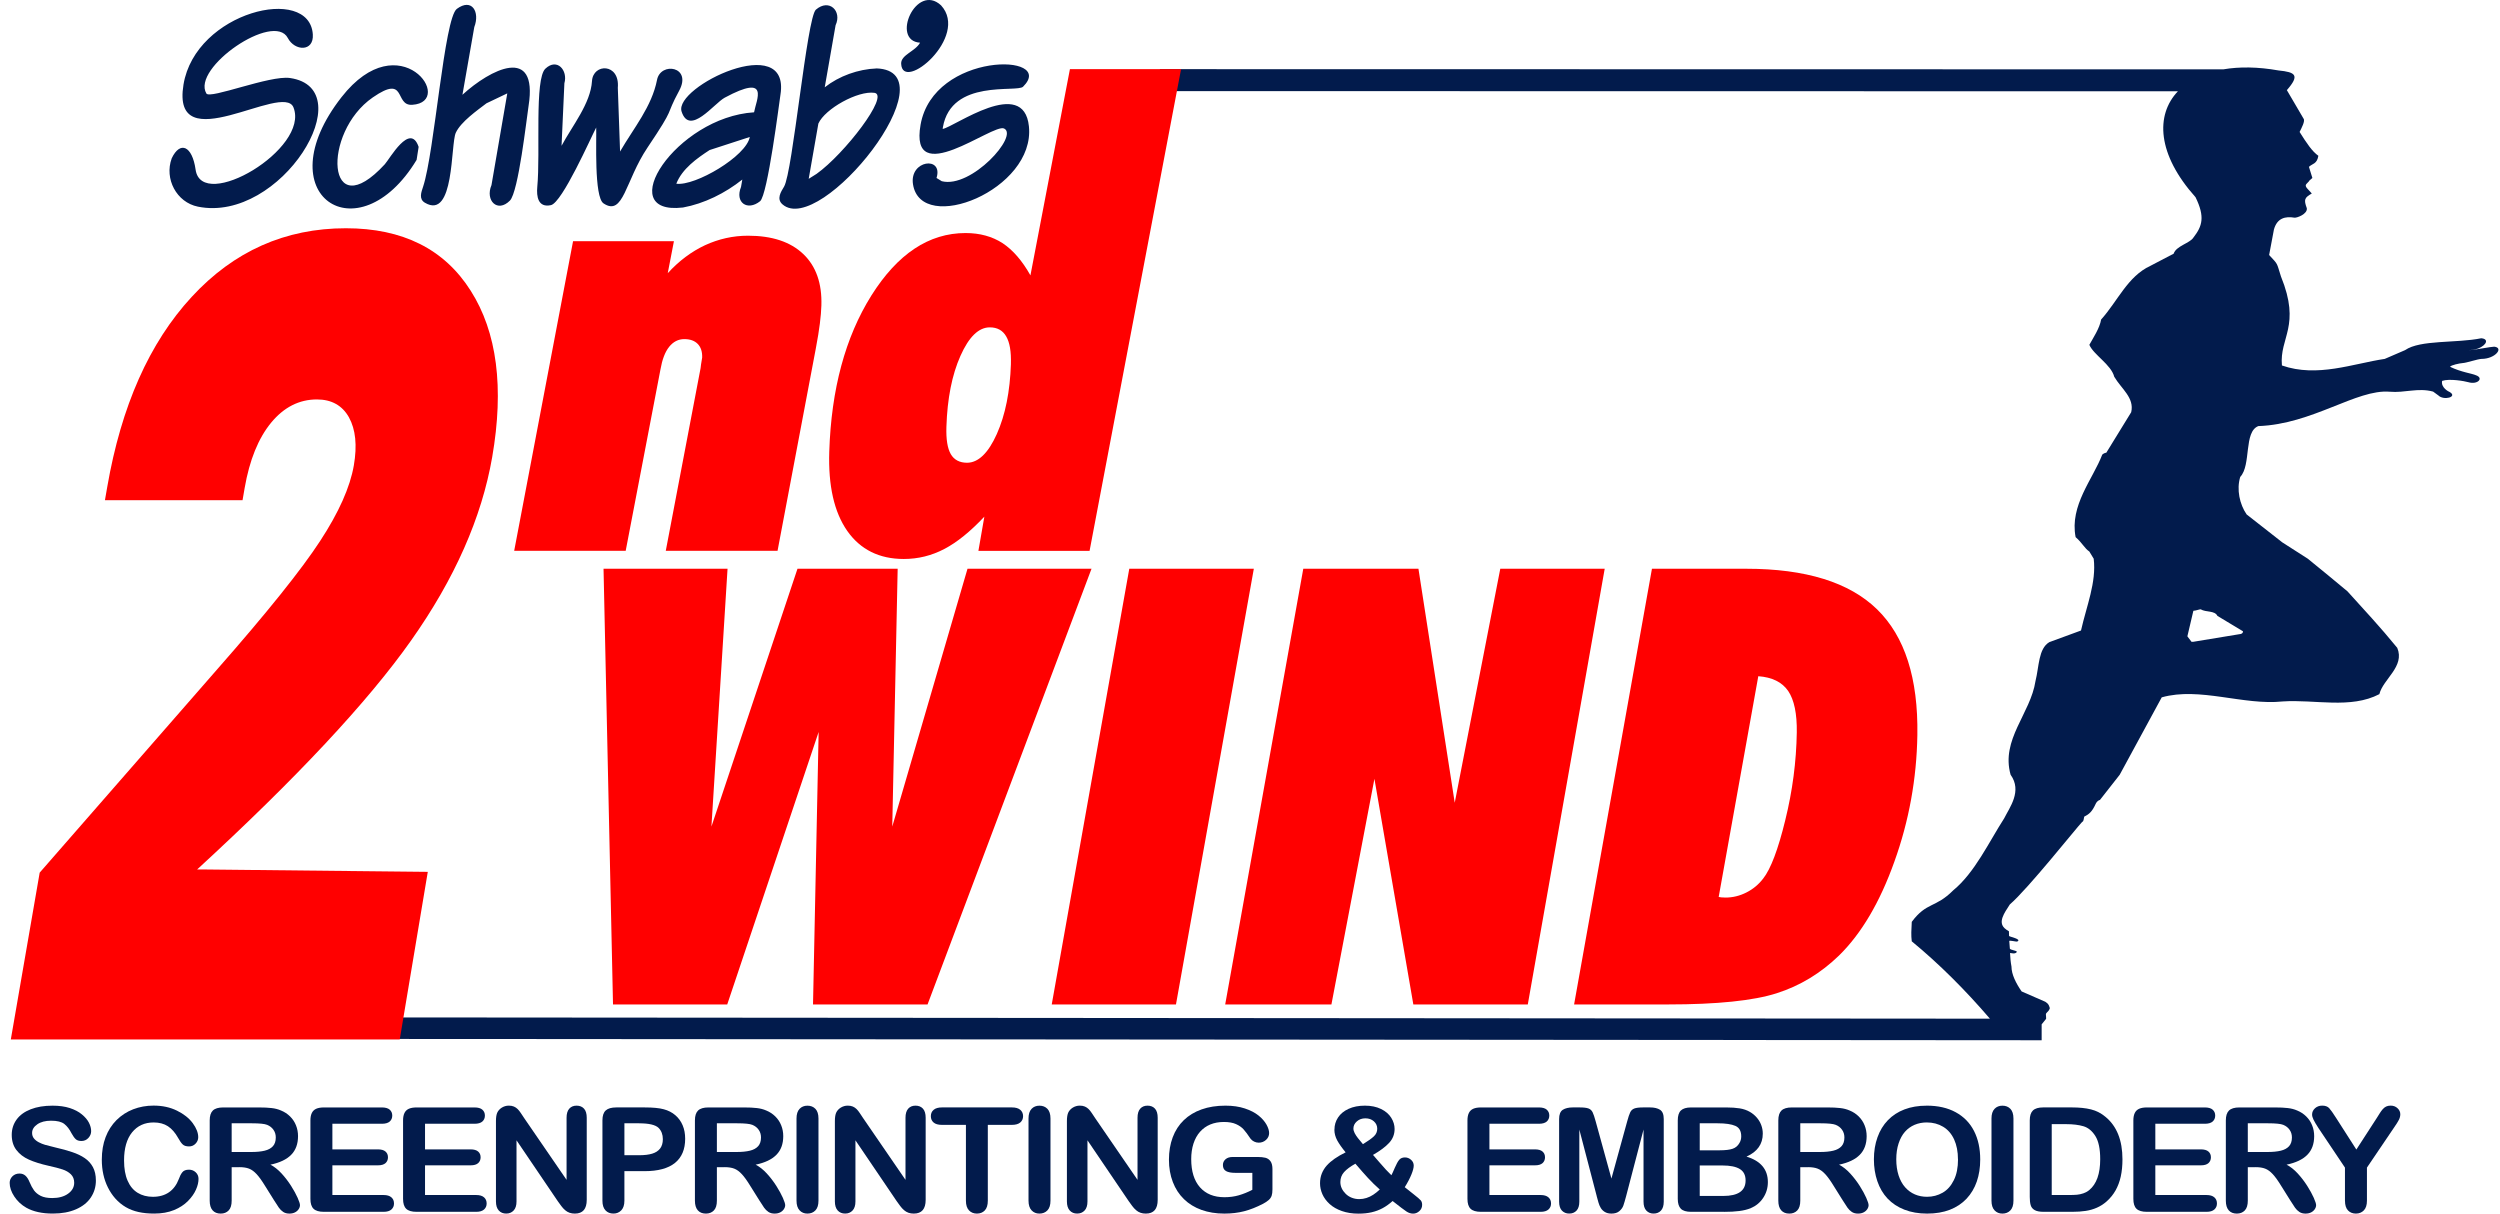
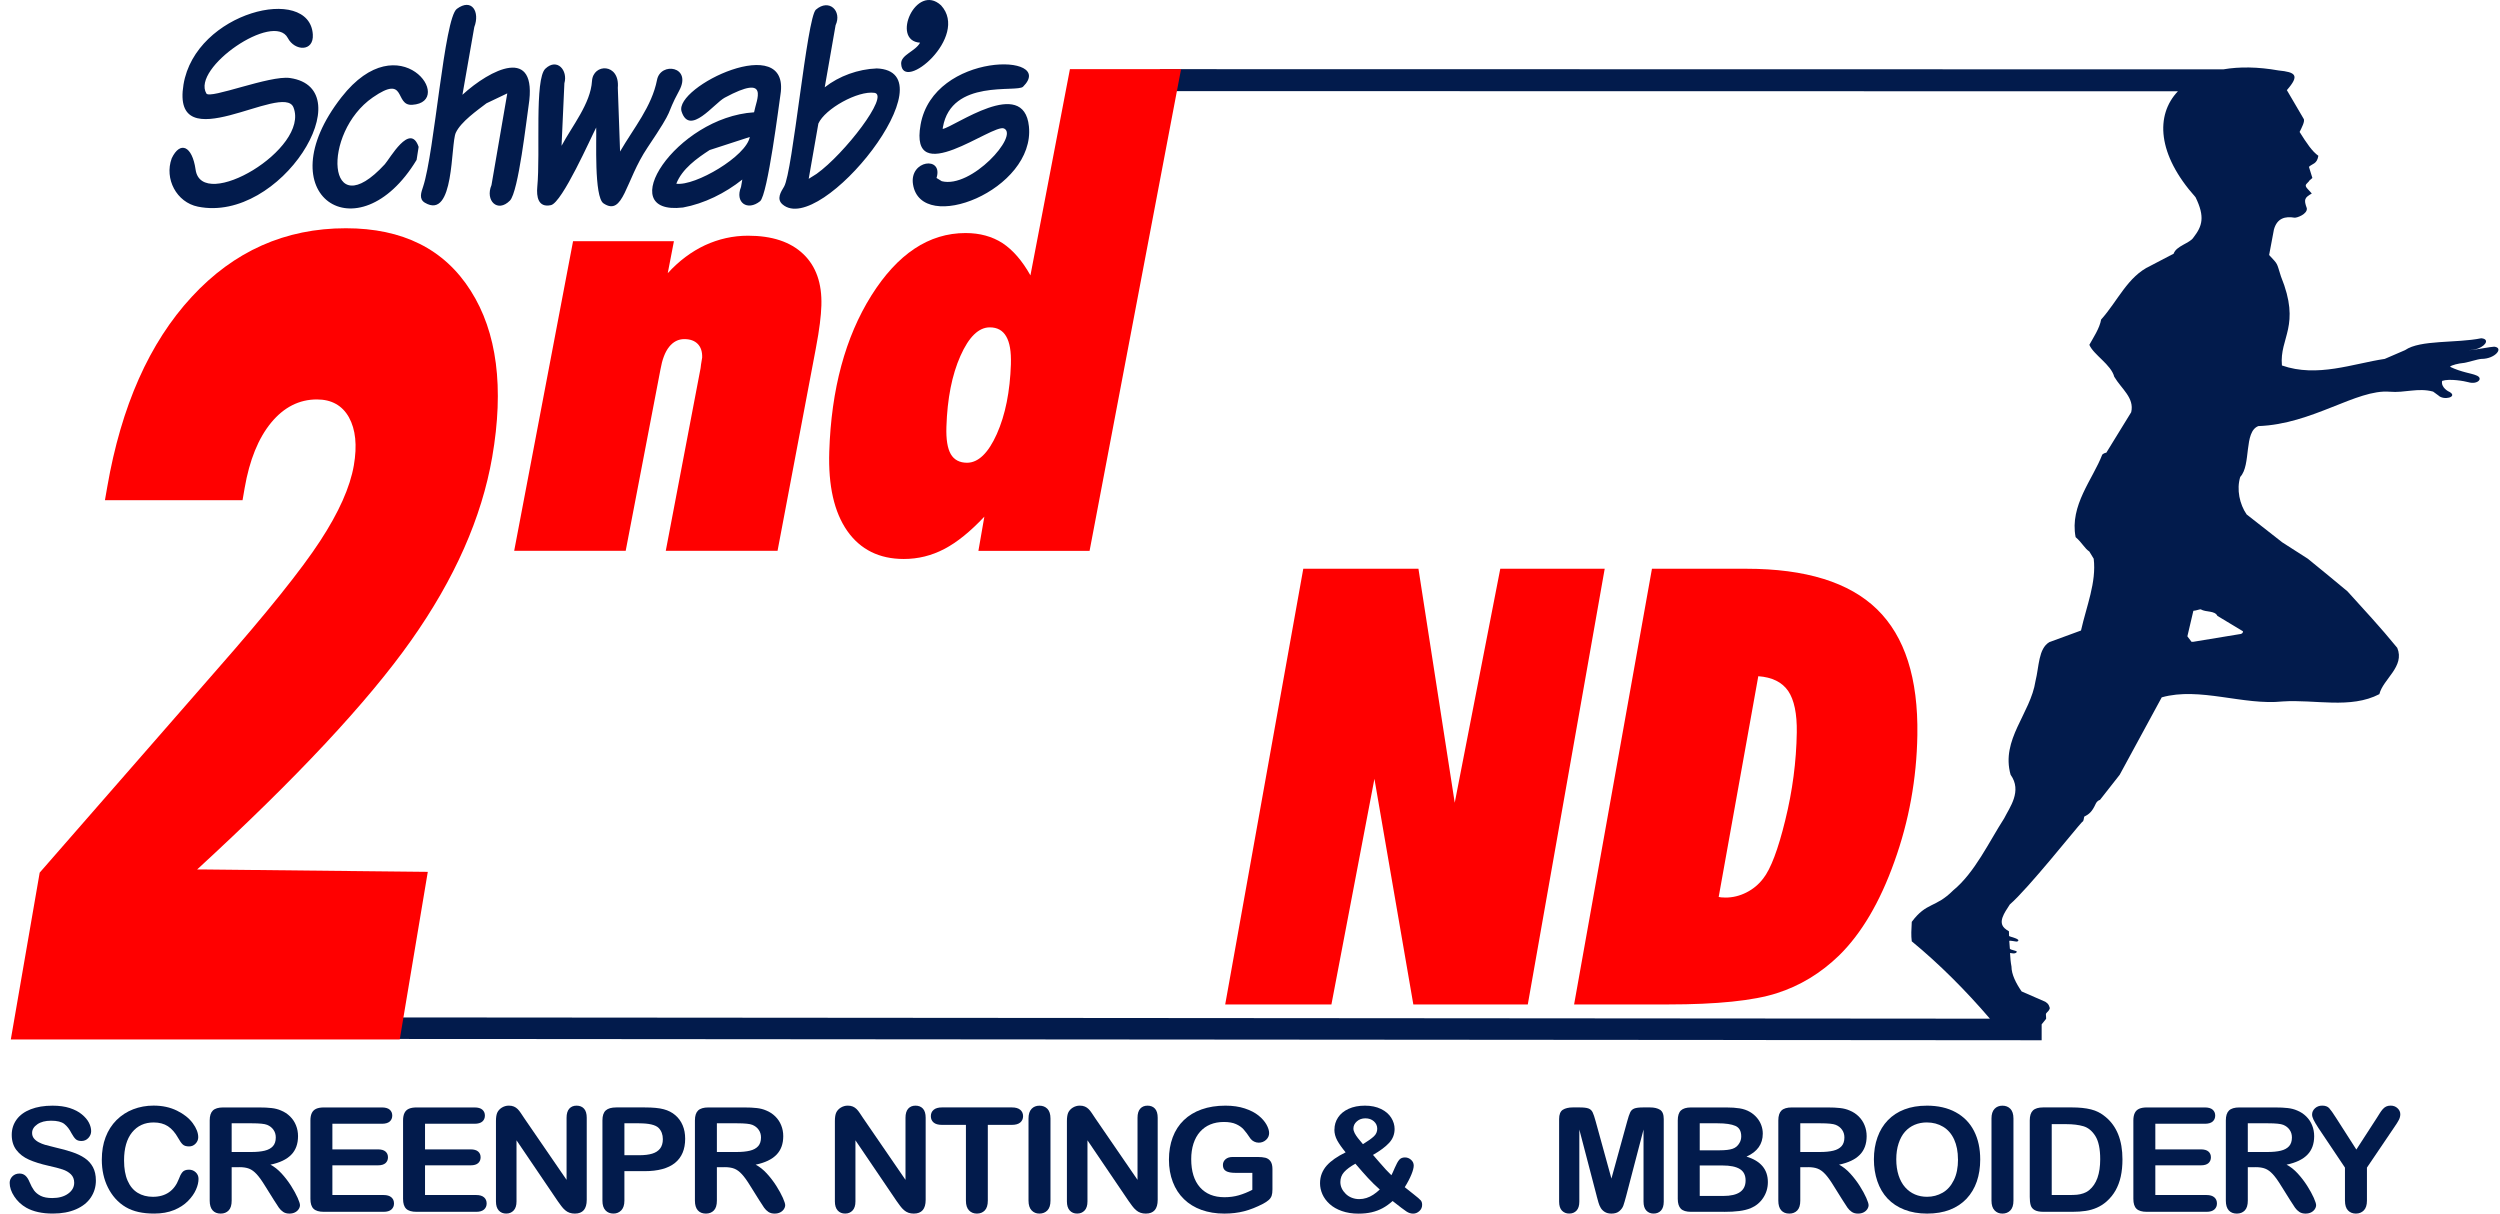
<svg xmlns="http://www.w3.org/2000/svg" xml:space="preserve" width="103px" height="50px" shape-rendering="geometricPrecision" text-rendering="geometricPrecision" image-rendering="optimizeQuality" fill-rule="evenodd" clip-rule="evenodd" viewBox="0 0 103 50.065">
  <g id="Layer_x0020_1">
    <g id="_262819632">
      <g>
        <path id="_262820520" fill="#021B4C" fill-rule="nonzero" d="M84.157 42.914l-68.675 -0.054 0 -0.888 66.542 0.052c-1.002,-1.168 -2.09,-2.259 -3.224,-3.191 -0.032,-0.247 -0.017,-0.479 0,-0.803 0.616,-0.829 0.972,-0.559 1.71,-1.3 0.888,-0.727 1.471,-1.99 2.104,-2.973 0.222,-0.447 0.75,-1.121 0.264,-1.795 -0.411,-1.455 0.822,-2.522 1.027,-3.868 0.15,-0.597 0.117,-1.332 0.569,-1.603l1.308 -0.48c0.228,-1.013 0.641,-1.988 0.524,-2.962l-0.18 -0.296c-0.205,-0.139 -0.289,-0.354 -0.566,-0.594 -0.255,-1.308 0.713,-2.392 1.098,-3.404 0.051,-0.048 0.126,-0.078 0.167,-0.078l1.028 -1.672c0.139,-0.597 -0.403,-0.959 -0.7,-1.463 -0.13,-0.503 -0.846,-0.898 -1.027,-1.316 0.147,-0.27 0.428,-0.687 0.486,-1.044 0.688,-0.766 1.094,-1.779 2.029,-2.213l0.964 -0.504c0.097,-0.317 0.671,-0.432 0.813,-0.663 0.369,-0.475 0.486,-0.853 0.089,-1.666 -1.581,-1.767 -1.662,-3.385 -0.728,-4.37l-41.996 -0.007 0 -0.906 43.87 0.008c0.657,-0.113 1.424,-0.106 2.275,0.045 0.708,0.071 0.888,0.195 0.346,0.812l0.69 1.178c0.074,0.101 -0.089,0.393 -0.164,0.548 0.297,0.472 0.519,0.804 0.774,0.983 -0.058,0.349 -0.247,0.317 -0.389,0.456l0.142 0.458 -0.117 0.101c-0.063,0.122 -0.253,0.163 -0.097,0.331l0.19 0.209c-0.298,0.178 -0.339,0.239 -0.205,0.609 0.033,0.24 -0.412,0.404 -0.511,0.389 -0.369,-0.063 -0.713,0.009 -0.846,0.488l-0.198 1.052c0.387,0.418 0.298,0.292 0.487,0.882 0.838,2.059 -0.067,2.514 0.041,3.675 1.455,0.51 2.935,-0.077 4.242,-0.271l0.839 -0.362c0.624,-0.434 2.121,-0.28 3.138,-0.489 0.323,0.022 0.24,0.278 -0.13,0.425 -0.1,0.041 -0.402,0.069 -0.371,0.069 0.263,-0.013 0.896,-0.147 1.038,-0.147 0.411,0.04 0.047,0.504 -0.52,0.504 -0.139,0 -0.65,0.171 -0.772,0.171 -0.134,0.009 -0.494,0.086 -0.528,0.154 0.462,0.225 0.897,0.272 1.069,0.35 0.331,0.114 0.075,0.403 -0.319,0.285 -0.158,-0.045 -0.774,-0.155 -1.077,-0.053 -0.058,0.272 0.26,0.442 0.319,0.463 0.33,0.202 -0.256,0.358 -0.478,0.134l-0.213 -0.155c-0.624,-0.17 -1.174,0.061 -1.791,0.005 -1.365,-0.114 -3.181,1.34 -5.419,1.418 -0.609,0.232 -0.286,1.609 -0.747,2.097 -0.158,0.519 -0.024,1.129 0.264,1.547l1.472 1.153 1.052 0.674 0.881 0.72 0.755 0.626c0.65,0.718 1.366,1.486 2.054,2.331 0.323,0.772 -0.584,1.285 -0.738,1.91 -1.186,0.62 -2.665,0.211 -3.987,0.301 -1.621,0.171 -3.428,-0.61 -4.991,-0.169l-1.735 3.195 -0.813 1.036c-0.109,0.032 -0.156,0.117 -0.181,0.171 -0.142,0.312 -0.264,0.418 -0.469,0.52 -0.026,0.094 -0.017,0.195 -0.084,0.216 -0.246,0.256 -2.243,2.771 -2.984,3.405 -0.245,0.373 -0.483,0.722 -0.222,0.977 0.075,0.07 0.109,0.083 0.184,0.131 0,0.11 0.006,0.131 0.006,0.193 0,0.03 0.56,0.132 0.329,0.232 -0.034,0.009 -0.321,-0.064 -0.321,-0.024 0.007,0.101 0.016,0.207 0.024,0.308 0,0.07 0.347,0.086 0.28,0.155 -0.084,0.101 -0.272,0.008 -0.272,0.04 0.008,0.171 0.025,0.378 0.059,0.549 0,0.325 0.188,0.695 0.419,1.028l0.977 0.426c0.109,0.078 0.134,0.102 0.175,0.224 0.008,0 0.008,0.056 0.008,0.056 -0.058,0.154 -0.159,0.154 -0.159,0.248 0.009,0.093 0.009,0.138 0.009,0.176l-0.184 0.228 0 0.658zm6.252 -16.437l1.923 -0.317c0.051,0 0.139,-0.032 0.131,-0.118l-1.053 -0.634c-0.114,-0.231 -0.469,-0.14 -0.691,-0.272 -0.064,0 -0.164,0.049 -0.302,0.062l-0.247 1.052 0.171 0.227c0,0 0.068,0 0.068,0z" />
        <path id="_262820208" fill="red" fill-rule="nonzero" d="M21.145 22.723l2.429 -12.773 4.161 0 -0.255 1.32c0.463,-0.507 0.976,-0.89 1.538,-1.154 0.562,-0.259 1.153,-0.392 1.774,-0.392 0.991,0 1.748,0.251 2.277,0.754 0.529,0.502 0.778,1.214 0.749,2.128 -0.007,0.217 -0.027,0.46 -0.062,0.737 -0.034,0.272 -0.088,0.622 -0.17,1.047l-1.576 8.332 -4.611 0 1.436 -7.536c0.001,-0.034 0.007,-0.082 0.018,-0.149 0.031,-0.166 0.046,-0.259 0.047,-0.285 0.008,-0.244 -0.054,-0.43 -0.182,-0.562 -0.128,-0.132 -0.312,-0.2 -0.555,-0.2 -0.246,0 -0.454,0.106 -0.627,0.32 -0.168,0.213 -0.284,0.519 -0.356,0.928l-1.435 7.485 -4.599 0z" />
        <path id="_2628202081" fill="red" fill-rule="nonzero" d="M41.636 15.012c0.016,-0.507 -0.048,-0.885 -0.193,-1.133 -0.144,-0.251 -0.371,-0.374 -0.677,-0.374 -0.459,0 -0.863,0.391 -1.212,1.178 -0.349,0.784 -0.541,1.759 -0.578,2.921 -0.017,0.519 0.043,0.894 0.181,1.132 0.136,0.234 0.363,0.354 0.669,0.354 0.463,0 0.876,-0.396 1.229,-1.184 0.353,-0.792 0.545,-1.753 0.582,-2.895zm-1.34 7.711l0.245 -1.409c-0.577,0.613 -1.127,1.06 -1.651,1.333 -0.527,0.276 -1.081,0.413 -1.672,0.413 -1.012,0 -1.791,-0.387 -2.333,-1.158 -0.541,-0.775 -0.787,-1.865 -0.742,-3.27 0.082,-2.576 0.662,-4.726 1.738,-6.442 1.08,-1.715 2.371,-2.576 3.885,-2.576 0.591,0 1.098,0.141 1.527,0.417 0.425,0.282 0.81,0.724 1.149,1.329l1.629 -8.507 4.585 0 -3.774 19.871 -4.586 0z" />
-         <polygon id="_262820304" fill="red" fill-rule="nonzero" points="24.831,23.463 29.947,23.463 29.282,34.1 32.832,23.463 36.965,23.463 36.742,34.1 39.846,23.463 44.962,23.463 38.198,41.437 33.473,41.437 33.705,30.196 29.934,41.437 25.222,41.437 " />
-         <polygon id="_2628203041" fill="red" fill-rule="nonzero" points="43.321,41.437 46.52,23.463 51.658,23.463 48.446,41.437 " />
        <polygon id="_26282030412" fill="red" fill-rule="nonzero" points="50.477,41.437 53.698,23.463 58.449,23.463 59.946,33.116 61.825,23.463 66.133,23.463 62.96,41.437 58.238,41.437 56.633,32.129 54.859,41.437 " />
        <path id="_262820304123" fill="red" fill-rule="nonzero" d="M64.87 41.437l3.212 -17.974 3.891 0c2.451,0 4.252,0.559 5.395,1.673 1.147,1.118 1.7,2.845 1.663,5.186 -0.029,1.803 -0.345,3.547 -0.948,5.223 -0.599,1.681 -1.363,2.971 -2.285,3.875 -0.751,0.727 -1.607,1.248 -2.57,1.555 -0.96,0.307 -2.458,0.462 -4.488,0.462l-3.87 0zm5.966 -4.434c0.034,0.009 0.068,0.013 0.107,0.017 0.039,0.004 0.095,0.008 0.172,0.008 0.301,0 0.59,-0.071 0.863,-0.21 0.277,-0.139 0.508,-0.332 0.697,-0.58 0.307,-0.391 0.612,-1.193 0.907,-2.404 0.299,-1.21 0.456,-2.416 0.475,-3.614 0.012,-0.777 -0.107,-1.349 -0.355,-1.715 -0.252,-0.366 -0.662,-0.567 -1.233,-0.609l-1.634 9.107z" />
        <path id="_262820400" fill="red" fill-rule="nonzero" d="M0.379 42.882l1.191 -6.882 7.323 -8.388c2.063,-2.348 3.475,-4.111 4.244,-5.29 0.776,-1.186 1.238,-2.224 1.393,-3.121 0.143,-0.827 0.074,-1.483 -0.2,-1.982 -0.275,-0.492 -0.719,-0.741 -1.323,-0.741 -0.731,0 -1.362,0.32 -1.889,0.959 -0.526,0.64 -0.892,1.537 -1.093,2.7l-0.086 0.499 -5.677 0 0.095 -0.546c0.578,-3.339 1.739,-5.953 3.483,-7.841 1.739,-1.888 3.864,-2.833 6.361,-2.833 2.343,0 4.061,0.858 5.149,2.575 1.089,1.709 1.384,4.003 0.888,6.866 -0.432,2.497 -1.55,5.025 -3.348,7.569 -1.797,2.543 -4.739,5.688 -8.823,9.441l0.152 -0 9.362 0.1 -1.157 6.915 -16.046 0z" />
        <path id="_262820352" fill="#021B4C" d="M7.015 6.535c0.349,-0.736 0.848,-0.521 0.987,0.462 0.25,1.772 4.719,-0.855 4.037,-2.568 -0.423,-1.061 -5.062,2.245 -4.536,-0.941 0.496,-3.006 5.2,-4.136 5.335,-2.069 0.047,0.729 -0.749,0.692 -1.031,0.15 -0.574,-1.106 -3.983,1.234 -3.36,2.288 0.145,0.245 2.62,-0.759 3.447,-0.639 3.025,0.435 -0.373,6.001 -3.796,5.307 -0.884,-0.179 -1.39,-1.15 -1.082,-1.99zm10.104 0.062c-2.408,3.98 -6.263,1.459 -3.096,-2.59 2.409,-3.078 4.727,0.205 2.913,0.317 -0.747,0.046 -0.208,-1.283 -1.623,-0.306 -2.119,1.463 -1.91,5.374 0.494,2.759 0.201,-0.219 1.046,-1.752 1.396,-0.717l-0.084 0.537zm2.89 -2.341c-0.385,0.294 -1.062,0.767 -1.272,1.218 -0.221,0.474 -0.046,3.62 -1.276,2.889 -0.261,-0.155 -0.147,-0.439 -0.074,-0.66 0.471,-1.419 0.87,-6.951 1.392,-7.337 0.623,-0.461 0.96,0.128 0.72,0.751l-0.489 2.793c1.145,-1.046 3.122,-2.067 2.73,0.447 -0.083,0.532 -0.418,3.56 -0.771,3.918 -0.51,0.518 -1.03,-0.001 -0.761,-0.638l0.652 -3.785 -0.851 0.406zm5.411 -0.64l0.093 2.635c0.565,-0.975 1.309,-1.851 1.525,-2.956 0.148,-0.757 1.457,-0.558 0.914,0.445 -0.61,1.127 -0.107,0.562 -1.306,2.346 -0.927,1.38 -0.988,2.853 -1.815,2.305 -0.397,-0.263 -0.283,-2.662 -0.303,-3.13 -0.2,0.375 -1.4,3.101 -1.868,3.202 -0.534,0.115 -0.599,-0.362 -0.562,-0.753 0.134,-1.432 -0.12,-4.447 0.334,-4.877 0.486,-0.459 0.936,0.074 0.784,0.602l-0.117 2.58c0.438,-0.82 1.199,-1.744 1.256,-2.671 0.045,-0.737 1.148,-0.747 1.066,0.27zm2.682 4.945c-2.928,0.338 -0.28,-3.726 2.939,-3.928 0.089,-0.509 0.679,-1.619 -1.21,-0.604 -0.438,0.235 -1.448,1.598 -1.78,0.572 -0.33,-1.02 4.498,-3.341 4.079,-0.697 -0.05,0.312 -0.527,4.144 -0.841,4.397 -0.52,0.417 -1.047,0.055 -0.786,-0.588l0.053 -0.306c-0.705,0.561 -1.566,0.992 -2.454,1.155zm1.105 -2.371c-0.529,0.345 -1.134,0.775 -1.374,1.389 0.78,0.107 2.892,-1.137 3.031,-1.928l-1.657 0.539zm4.415 0.981c1.143,-0.813 3.022,-3.249 2.386,-3.341 -0.681,-0.098 -2.039,0.654 -2.314,1.267l-0.399 2.28 0.328 -0.206zm2.47 -4.349c3.146,0.113 -2.303,6.962 -3.875,5.612 -0.264,-0.226 -0.067,-0.521 0.061,-0.734 0.357,-0.596 0.942,-6.981 1.313,-7.301 0.549,-0.474 1.086,0.06 0.813,0.642l-0.448 2.561c0.593,-0.468 1.385,-0.75 2.137,-0.778zm2.663 -2.601c1.186,1.295 -1.599,3.632 -1.646,2.406 -0.014,-0.366 0.59,-0.509 0.78,-0.866 -1.223,-0.076 -0.161,-2.489 0.866,-1.54zm0.032 7.255c1.22,0.307 3.19,-1.89 2.565,-2.176 -0.464,-0.212 -3.923,2.563 -3.442,-0.155 0.535,-3.023 5.633,-2.961 4.228,-1.568 -0.254,0.252 -2.958,-0.338 -3.307,1.671l-0.009 0.072c0.486,-0.086 3.345,-2.193 3.558,-0.106 0.268,2.62 -4.45,4.496 -4.782,2.391 -0.159,-1.004 1.26,-1.182 0.97,-0.263l0.219 0.135z" />
      </g>
      <path id="_262819680" fill="#021B4C" fill-rule="nonzero" d="M3.889 48.698c0,0.261 -0.07,0.495 -0.209,0.703 -0.138,0.207 -0.343,0.37 -0.612,0.487 -0.269,0.117 -0.587,0.176 -0.956,0.176 -0.442,0 -0.805,-0.08 -1.093,-0.241 -0.203,-0.116 -0.369,-0.27 -0.496,-0.463 -0.127,-0.192 -0.191,-0.38 -0.191,-0.562 0,-0.105 0.039,-0.197 0.115,-0.272 0.076,-0.075 0.173,-0.113 0.292,-0.113 0.096,0 0.176,0.03 0.243,0.088 0.066,0.059 0.122,0.146 0.169,0.262 0.057,0.137 0.119,0.252 0.185,0.344 0.066,0.091 0.159,0.167 0.279,0.228 0.12,0.059 0.277,0.089 0.473,0.089 0.269,0 0.487,-0.06 0.654,-0.18 0.168,-0.12 0.252,-0.271 0.252,-0.451 0,-0.142 -0.045,-0.259 -0.135,-0.348 -0.091,-0.089 -0.208,-0.157 -0.351,-0.203 -0.144,-0.047 -0.335,-0.097 -0.576,-0.15 -0.321,-0.072 -0.591,-0.157 -0.808,-0.254 -0.217,-0.097 -0.389,-0.23 -0.516,-0.397 -0.127,-0.167 -0.191,-0.375 -0.191,-0.624 0,-0.237 0.067,-0.447 0.201,-0.632 0.134,-0.184 0.329,-0.325 0.584,-0.424 0.254,-0.099 0.553,-0.148 0.897,-0.148 0.275,0 0.512,0.033 0.713,0.098 0.201,0.066 0.367,0.152 0.499,0.262 0.132,0.108 0.229,0.223 0.29,0.342 0.061,0.119 0.092,0.236 0.092,0.35 0,0.103 -0.038,0.197 -0.114,0.28 -0.076,0.083 -0.172,0.125 -0.286,0.125 -0.104,0 -0.182,-0.025 -0.236,-0.075 -0.054,-0.049 -0.112,-0.131 -0.175,-0.245 -0.082,-0.163 -0.179,-0.29 -0.294,-0.381 -0.114,-0.091 -0.297,-0.136 -0.549,-0.136 -0.234,0 -0.423,0.049 -0.566,0.148 -0.144,0.099 -0.216,0.218 -0.216,0.357 0,0.086 0.024,0.161 0.073,0.223 0.049,0.063 0.117,0.117 0.202,0.162 0.086,0.044 0.172,0.08 0.259,0.105 0.088,0.025 0.231,0.062 0.433,0.111 0.252,0.057 0.48,0.119 0.685,0.189 0.205,0.068 0.378,0.151 0.522,0.25 0.144,0.097 0.255,0.222 0.336,0.371 0.08,0.15 0.121,0.334 0.121,0.551z" />
      <path id="_2628196801" fill="#021B4C" fill-rule="nonzero" d="M8.123 48.632c0,0.136 -0.034,0.285 -0.105,0.444 -0.07,0.16 -0.18,0.317 -0.331,0.47 -0.15,0.153 -0.343,0.279 -0.576,0.374 -0.234,0.096 -0.507,0.144 -0.819,0.144 -0.235,0 -0.45,-0.021 -0.644,-0.064 -0.193,-0.043 -0.369,-0.11 -0.526,-0.202 -0.157,-0.091 -0.303,-0.211 -0.436,-0.36 -0.118,-0.134 -0.219,-0.286 -0.302,-0.453 -0.084,-0.168 -0.146,-0.347 -0.188,-0.537 -0.042,-0.19 -0.063,-0.392 -0.063,-0.605 0,-0.347 0.052,-0.658 0.157,-0.932 0.105,-0.275 0.255,-0.508 0.45,-0.704 0.196,-0.194 0.424,-0.343 0.687,-0.445 0.263,-0.101 0.543,-0.152 0.84,-0.152 0.363,0 0.685,0.069 0.968,0.209 0.283,0.139 0.499,0.311 0.65,0.516 0.15,0.205 0.226,0.398 0.226,0.581 0,0.099 -0.038,0.188 -0.111,0.264 -0.073,0.076 -0.161,0.114 -0.266,0.114 -0.116,0 -0.203,-0.026 -0.26,-0.079 -0.058,-0.052 -0.123,-0.144 -0.194,-0.273 -0.119,-0.214 -0.258,-0.373 -0.417,-0.479 -0.16,-0.105 -0.357,-0.158 -0.591,-0.158 -0.373,0 -0.669,0.136 -0.89,0.408 -0.221,0.273 -0.331,0.66 -0.331,1.161 0,0.335 0.049,0.614 0.147,0.835 0.097,0.223 0.235,0.389 0.415,0.499 0.179,0.109 0.389,0.164 0.629,0.164 0.26,0 0.48,-0.062 0.661,-0.186 0.18,-0.124 0.316,-0.307 0.408,-0.549 0.039,-0.113 0.086,-0.206 0.144,-0.277 0.056,-0.072 0.148,-0.107 0.274,-0.107 0.108,0 0.201,0.036 0.278,0.108 0.077,0.072 0.116,0.162 0.116,0.271z" />
      <path id="_26281968012" fill="#021B4C" fill-rule="nonzero" d="M9.808 48.15l-0.318 0 0 1.384c0,0.182 -0.042,0.316 -0.125,0.402 -0.083,0.086 -0.193,0.129 -0.327,0.129 -0.144,0 -0.256,-0.045 -0.335,-0.135 -0.079,-0.09 -0.119,-0.222 -0.119,-0.396l0 -3.314c0,-0.188 0.044,-0.324 0.131,-0.408 0.088,-0.084 0.229,-0.126 0.424,-0.126l1.474 0c0.203,0 0.377,0.008 0.522,0.025 0.145,0.016 0.275,0.05 0.391,0.101 0.141,0.057 0.265,0.138 0.373,0.244 0.107,0.106 0.19,0.229 0.245,0.369 0.056,0.139 0.084,0.288 0.084,0.445 0,0.321 -0.094,0.578 -0.282,0.769 -0.189,0.193 -0.474,0.328 -0.857,0.408 0.16,0.082 0.315,0.205 0.462,0.365 0.146,0.16 0.277,0.331 0.392,0.512 0.115,0.182 0.204,0.345 0.269,0.491 0.064,0.146 0.096,0.247 0.096,0.301 0,0.057 -0.019,0.113 -0.056,0.169 -0.038,0.055 -0.088,0.099 -0.154,0.132 -0.066,0.032 -0.141,0.048 -0.226,0.048 -0.101,0 -0.188,-0.023 -0.256,-0.069 -0.069,-0.046 -0.128,-0.104 -0.178,-0.175 -0.05,-0.07 -0.118,-0.175 -0.203,-0.312l-0.364 -0.582c-0.13,-0.214 -0.247,-0.376 -0.349,-0.487 -0.103,-0.111 -0.207,-0.188 -0.314,-0.229 -0.105,-0.041 -0.239,-0.062 -0.399,-0.062zm0.519 -1.81l-0.837 0 0 1.184 0.812 0c0.218,0 0.401,-0.018 0.55,-0.054 0.148,-0.036 0.261,-0.098 0.34,-0.185 0.078,-0.087 0.118,-0.207 0.118,-0.36 0,-0.119 -0.031,-0.225 -0.095,-0.316 -0.063,-0.091 -0.15,-0.159 -0.262,-0.205 -0.105,-0.043 -0.314,-0.064 -0.625,-0.064z" />
      <path id="_262819680123" fill="#021B4C" fill-rule="nonzero" d="M15.687 46.358l-2.042 0 0 1.058 1.881 0c0.138,0 0.242,0.03 0.31,0.089 0.068,0.06 0.102,0.138 0.102,0.237 0,0.098 -0.033,0.178 -0.1,0.24 -0.068,0.061 -0.172,0.092 -0.312,0.092l-1.881 0 0 1.225 2.112 0c0.143,0 0.25,0.032 0.322,0.095 0.073,0.064 0.108,0.148 0.108,0.254 0,0.102 -0.035,0.184 -0.108,0.249 -0.072,0.063 -0.179,0.095 -0.322,0.095l-2.463 0c-0.197,0 -0.34,-0.042 -0.426,-0.126 -0.087,-0.084 -0.129,-0.221 -0.129,-0.408l0 -3.238c0,-0.125 0.02,-0.228 0.059,-0.307 0.039,-0.079 0.099,-0.137 0.181,-0.173 0.082,-0.036 0.188,-0.054 0.316,-0.054l2.393 0c0.145,0 0.252,0.031 0.322,0.092 0.07,0.062 0.105,0.142 0.105,0.243 0,0.102 -0.036,0.184 -0.105,0.246 -0.07,0.061 -0.177,0.092 -0.322,0.092z" />
      <path id="_2628196801234" fill="#021B4C" fill-rule="nonzero" d="M19.509 46.358l-2.042 0 0 1.058 1.881 0c0.138,0 0.242,0.03 0.31,0.089 0.068,0.06 0.102,0.138 0.102,0.237 0,0.098 -0.033,0.178 -0.1,0.24 -0.068,0.061 -0.172,0.092 -0.312,0.092l-1.881 0 0 1.225 2.112 0c0.143,0 0.25,0.032 0.322,0.095 0.073,0.064 0.108,0.148 0.108,0.254 0,0.102 -0.035,0.184 -0.108,0.249 -0.072,0.063 -0.179,0.095 -0.322,0.095l-2.463 0c-0.197,0 -0.34,-0.042 -0.426,-0.126 -0.087,-0.084 -0.129,-0.221 -0.129,-0.408l0 -3.238c0,-0.125 0.02,-0.228 0.059,-0.307 0.039,-0.079 0.099,-0.137 0.181,-0.173 0.082,-0.036 0.188,-0.054 0.316,-0.054l2.393 0c0.145,0 0.252,0.031 0.322,0.092 0.07,0.062 0.105,0.142 0.105,0.243 0,0.102 -0.036,0.184 -0.105,0.246 -0.07,0.061 -0.177,0.092 -0.322,0.092z" />
      <path id="_26281968012345" fill="#021B4C" fill-rule="nonzero" d="M21.564 46.135l1.742 2.538 0 -2.562c0,-0.167 0.038,-0.291 0.111,-0.374 0.074,-0.083 0.174,-0.125 0.301,-0.125 0.13,0 0.232,0.041 0.308,0.124 0.075,0.083 0.112,0.209 0.112,0.375l0 3.387c0,0.378 -0.163,0.567 -0.489,0.567 -0.081,0 -0.154,-0.011 -0.22,-0.034 -0.065,-0.022 -0.126,-0.058 -0.183,-0.107 -0.056,-0.048 -0.109,-0.106 -0.158,-0.172 -0.049,-0.065 -0.098,-0.132 -0.147,-0.202l-1.7 -2.508 0 2.523c0,0.165 -0.04,0.289 -0.119,0.373 -0.079,0.084 -0.181,0.126 -0.305,0.126 -0.128,0 -0.231,-0.042 -0.308,-0.127 -0.077,-0.085 -0.116,-0.209 -0.116,-0.372l0 -3.322c0,-0.142 0.017,-0.252 0.049,-0.332 0.039,-0.088 0.102,-0.161 0.192,-0.217 0.09,-0.055 0.187,-0.083 0.291,-0.083 0.081,0 0.15,0.013 0.209,0.038 0.058,0.025 0.109,0.06 0.153,0.103 0.044,0.043 0.088,0.098 0.134,0.168 0.046,0.068 0.094,0.139 0.143,0.215z" />
      <path id="_262819680123456" fill="#021B4C" fill-rule="nonzero" d="M26.522 48.314l-0.83 0 0 1.219c0,0.175 -0.043,0.306 -0.128,0.396 -0.086,0.09 -0.194,0.135 -0.324,0.135 -0.135,0 -0.246,-0.044 -0.329,-0.133 -0.083,-0.089 -0.125,-0.221 -0.125,-0.392l0 -3.32c0,-0.192 0.046,-0.329 0.138,-0.411 0.092,-0.082 0.236,-0.123 0.437,-0.123l1.163 0c0.344,0 0.607,0.025 0.793,0.076 0.183,0.049 0.342,0.13 0.475,0.244 0.133,0.114 0.234,0.253 0.303,0.417 0.07,0.164 0.104,0.35 0.104,0.555 0,0.439 -0.141,0.771 -0.421,0.998 -0.281,0.226 -0.699,0.339 -1.255,0.339zm-0.22 -1.974l-0.61 0 0 1.317 0.61 0c0.214,0 0.392,-0.021 0.535,-0.064 0.143,-0.043 0.252,-0.114 0.328,-0.212 0.075,-0.098 0.113,-0.227 0.113,-0.385 0,-0.191 -0.058,-0.345 -0.174,-0.465 -0.13,-0.127 -0.398,-0.19 -0.802,-0.19z" />
      <path id="_2628196801234567" fill="#021B4C" fill-rule="nonzero" d="M29.825 48.15l-0.318 0 0 1.384c0,0.182 -0.042,0.316 -0.125,0.402 -0.083,0.086 -0.193,0.129 -0.327,0.129 -0.144,0 -0.256,-0.045 -0.335,-0.135 -0.079,-0.09 -0.119,-0.222 -0.119,-0.396l0 -3.314c0,-0.188 0.044,-0.324 0.131,-0.408 0.088,-0.084 0.229,-0.126 0.424,-0.126l1.474 0c0.203,0 0.377,0.008 0.522,0.025 0.145,0.016 0.275,0.05 0.391,0.101 0.141,0.057 0.265,0.138 0.373,0.244 0.107,0.106 0.19,0.229 0.245,0.369 0.056,0.139 0.084,0.288 0.084,0.445 0,0.321 -0.094,0.578 -0.282,0.769 -0.189,0.193 -0.474,0.328 -0.857,0.408 0.16,0.082 0.315,0.205 0.462,0.365 0.146,0.16 0.277,0.331 0.392,0.512 0.115,0.182 0.204,0.345 0.269,0.491 0.064,0.146 0.096,0.247 0.096,0.301 0,0.057 -0.019,0.113 -0.056,0.169 -0.038,0.055 -0.088,0.099 -0.154,0.132 -0.066,0.032 -0.141,0.048 -0.226,0.048 -0.101,0 -0.188,-0.023 -0.256,-0.069 -0.069,-0.046 -0.128,-0.104 -0.178,-0.175 -0.05,-0.07 -0.118,-0.175 -0.203,-0.312l-0.364 -0.582c-0.13,-0.214 -0.247,-0.376 -0.349,-0.487 -0.103,-0.111 -0.207,-0.188 -0.314,-0.229 -0.105,-0.041 -0.239,-0.062 -0.399,-0.062zm0.519 -1.81l-0.837 0 0 1.184 0.812 0c0.218,0 0.401,-0.018 0.55,-0.054 0.148,-0.036 0.261,-0.098 0.34,-0.185 0.078,-0.087 0.118,-0.207 0.118,-0.36 0,-0.119 -0.031,-0.225 -0.095,-0.316 -0.063,-0.091 -0.15,-0.159 -0.262,-0.205 -0.105,-0.043 -0.314,-0.064 -0.625,-0.064z" />
-       <path id="_26281968012345678" fill="#021B4C" fill-rule="nonzero" d="M32.792 49.534l0 -3.393c0,-0.176 0.042,-0.308 0.125,-0.396 0.083,-0.088 0.192,-0.132 0.324,-0.132 0.136,0 0.246,0.043 0.33,0.13 0.084,0.087 0.127,0.221 0.127,0.398l0 3.393c0,0.178 -0.043,0.311 -0.127,0.399 -0.084,0.088 -0.195,0.132 -0.33,0.132 -0.13,0 -0.238,-0.044 -0.322,-0.133 -0.084,-0.089 -0.127,-0.222 -0.127,-0.398z" />
      <path id="_262819680123456789" fill="#021B4C" fill-rule="nonzero" d="M35.546 46.135l1.742 2.538 0 -2.562c0,-0.167 0.038,-0.291 0.111,-0.374 0.074,-0.083 0.174,-0.125 0.301,-0.125 0.13,0 0.232,0.041 0.308,0.124 0.075,0.083 0.112,0.209 0.112,0.375l0 3.387c0,0.378 -0.163,0.567 -0.489,0.567 -0.081,0 -0.154,-0.011 -0.22,-0.034 -0.065,-0.022 -0.126,-0.058 -0.183,-0.107 -0.056,-0.048 -0.109,-0.106 -0.158,-0.172 -0.049,-0.065 -0.098,-0.132 -0.147,-0.202l-1.7 -2.508 0 2.523c0,0.165 -0.04,0.289 -0.119,0.373 -0.079,0.084 -0.181,0.126 -0.305,0.126 -0.128,0 -0.231,-0.042 -0.308,-0.127 -0.077,-0.085 -0.116,-0.209 -0.116,-0.372l0 -3.322c0,-0.142 0.017,-0.252 0.049,-0.332 0.039,-0.088 0.102,-0.161 0.192,-0.217 0.09,-0.055 0.187,-0.083 0.291,-0.083 0.081,0 0.15,0.013 0.209,0.038 0.058,0.025 0.109,0.06 0.153,0.103 0.044,0.043 0.088,0.098 0.134,0.168 0.046,0.068 0.094,0.139 0.143,0.215z" />
      <path id="_26281968012345678910" fill="#021B4C" fill-rule="nonzero" d="M41.673 46.405l-0.989 0 0 3.129c0,0.18 -0.042,0.314 -0.125,0.401 -0.083,0.087 -0.192,0.13 -0.324,0.13 -0.134,0 -0.243,-0.044 -0.327,-0.132 -0.084,-0.088 -0.127,-0.222 -0.127,-0.399l0 -3.129 -0.989 0c-0.155,0 -0.27,-0.033 -0.345,-0.098 -0.076,-0.066 -0.113,-0.152 -0.113,-0.261 0,-0.111 0.04,-0.2 0.118,-0.264 0.078,-0.065 0.192,-0.097 0.341,-0.097l2.881 0c0.157,0 0.273,0.033 0.35,0.1 0.076,0.066 0.115,0.153 0.115,0.261 0,0.108 -0.04,0.195 -0.117,0.261 -0.077,0.065 -0.193,0.098 -0.348,0.098z" />
      <path id="_2628196801234567891011" fill="#021B4C" fill-rule="nonzero" d="M42.363 49.534l0 -3.393c0,-0.176 0.042,-0.308 0.125,-0.396 0.083,-0.088 0.192,-0.132 0.324,-0.132 0.136,0 0.246,0.043 0.33,0.13 0.084,0.087 0.127,0.221 0.127,0.398l0 3.393c0,0.178 -0.043,0.311 -0.127,0.399 -0.084,0.088 -0.195,0.132 -0.33,0.132 -0.13,0 -0.238,-0.044 -0.322,-0.133 -0.084,-0.089 -0.127,-0.222 -0.127,-0.398z" />
      <path id="_262819680123456789101112" fill="#021B4C" fill-rule="nonzero" d="M45.118 46.135l1.742 2.538 0 -2.562c0,-0.167 0.038,-0.291 0.111,-0.374 0.074,-0.083 0.174,-0.125 0.301,-0.125 0.13,0 0.232,0.041 0.308,0.124 0.075,0.083 0.112,0.209 0.112,0.375l0 3.387c0,0.378 -0.163,0.567 -0.489,0.567 -0.081,0 -0.154,-0.011 -0.22,-0.034 -0.065,-0.022 -0.126,-0.058 -0.183,-0.107 -0.056,-0.048 -0.109,-0.106 -0.158,-0.172 -0.049,-0.065 -0.098,-0.132 -0.147,-0.202l-1.7 -2.508 0 2.523c0,0.165 -0.04,0.289 -0.119,0.373 -0.079,0.084 -0.181,0.126 -0.305,0.126 -0.128,0 -0.231,-0.042 -0.308,-0.127 -0.077,-0.085 -0.116,-0.209 -0.116,-0.372l0 -3.322c0,-0.142 0.017,-0.252 0.049,-0.332 0.039,-0.088 0.102,-0.161 0.192,-0.217 0.09,-0.055 0.187,-0.083 0.291,-0.083 0.081,0 0.15,0.013 0.209,0.038 0.058,0.025 0.109,0.06 0.153,0.103 0.044,0.043 0.088,0.098 0.134,0.168 0.046,0.068 0.094,0.139 0.143,0.215z" />
      <path id="_26281968012345678910111213" fill="#021B4C" fill-rule="nonzero" d="M52.426 48.241l0 0.825c0,0.109 -0.011,0.198 -0.033,0.263 -0.023,0.065 -0.064,0.125 -0.124,0.178 -0.061,0.053 -0.136,0.104 -0.23,0.153 -0.271,0.14 -0.531,0.244 -0.781,0.308 -0.25,0.065 -0.523,0.097 -0.818,0.097 -0.345,0 -0.657,-0.051 -0.941,-0.152 -0.283,-0.102 -0.524,-0.25 -0.723,-0.444 -0.2,-0.194 -0.353,-0.428 -0.459,-0.705 -0.107,-0.276 -0.161,-0.585 -0.161,-0.926 0,-0.334 0.052,-0.641 0.155,-0.919 0.104,-0.279 0.257,-0.514 0.458,-0.708 0.201,-0.194 0.447,-0.343 0.736,-0.445 0.289,-0.103 0.617,-0.154 0.983,-0.154 0.302,0 0.568,0.039 0.8,0.116 0.232,0.077 0.42,0.175 0.565,0.292 0.145,0.117 0.253,0.242 0.327,0.373 0.073,0.131 0.109,0.248 0.109,0.35 0,0.109 -0.042,0.203 -0.126,0.28 -0.086,0.078 -0.187,0.116 -0.304,0.116 -0.066,0 -0.128,-0.015 -0.188,-0.044 -0.061,-0.029 -0.111,-0.07 -0.151,-0.123 -0.112,-0.169 -0.206,-0.295 -0.284,-0.381 -0.077,-0.086 -0.181,-0.159 -0.312,-0.218 -0.131,-0.059 -0.299,-0.088 -0.502,-0.088 -0.209,0 -0.397,0.035 -0.562,0.104 -0.165,0.069 -0.306,0.171 -0.423,0.303 -0.117,0.131 -0.206,0.294 -0.269,0.485 -0.061,0.192 -0.093,0.405 -0.093,0.638 0,0.505 0.121,0.894 0.362,1.166 0.242,0.272 0.577,0.408 1.009,0.408 0.211,0 0.408,-0.026 0.591,-0.079 0.184,-0.053 0.371,-0.128 0.56,-0.227l0 -0.699 -0.702 0c-0.169,0 -0.297,-0.024 -0.383,-0.073 -0.086,-0.049 -0.129,-0.132 -0.129,-0.25 0,-0.096 0.036,-0.175 0.108,-0.238 0.072,-0.063 0.171,-0.094 0.295,-0.094l1.028 0c0.126,0 0.234,0.011 0.321,0.032 0.087,0.022 0.158,0.07 0.211,0.144 0.054,0.074 0.081,0.185 0.081,0.335z" />
      <path id="_2628196801234567891011121314" fill="#021B4C" fill-rule="nonzero" d="M54.984 46.599c0,-0.182 0.049,-0.349 0.148,-0.498 0.098,-0.15 0.243,-0.269 0.434,-0.357 0.192,-0.088 0.416,-0.132 0.674,-0.132 0.256,0 0.478,0.046 0.666,0.138 0.188,0.091 0.327,0.213 0.42,0.361 0.093,0.148 0.139,0.304 0.139,0.464 0,0.22 -0.075,0.41 -0.226,0.573 -0.15,0.163 -0.372,0.328 -0.665,0.496 0.102,0.116 0.196,0.225 0.283,0.326 0.088,0.102 0.172,0.198 0.253,0.285 0.081,0.088 0.157,0.165 0.223,0.227 0.03,-0.055 0.078,-0.157 0.142,-0.309 0.065,-0.15 0.124,-0.259 0.18,-0.326 0.056,-0.066 0.135,-0.099 0.236,-0.099 0.096,0 0.18,0.033 0.253,0.098 0.074,0.065 0.11,0.145 0.11,0.24 0,0.086 -0.031,0.208 -0.095,0.365 -0.064,0.157 -0.154,0.333 -0.275,0.525 0.076,0.062 0.195,0.157 0.359,0.285 0.164,0.127 0.264,0.215 0.302,0.26 0.038,0.046 0.056,0.107 0.056,0.184 0,0.101 -0.038,0.188 -0.115,0.257 -0.076,0.069 -0.161,0.104 -0.255,0.104 -0.096,0 -0.188,-0.029 -0.277,-0.088 -0.09,-0.059 -0.281,-0.203 -0.571,-0.432 -0.132,0.119 -0.269,0.218 -0.41,0.294 -0.142,0.077 -0.293,0.133 -0.455,0.171 -0.162,0.037 -0.342,0.056 -0.542,0.056 -0.254,0 -0.482,-0.036 -0.685,-0.107 -0.203,-0.071 -0.371,-0.167 -0.505,-0.289 -0.134,-0.122 -0.234,-0.257 -0.299,-0.404 -0.065,-0.148 -0.098,-0.299 -0.098,-0.451 0,-0.146 0.024,-0.282 0.073,-0.404 0.049,-0.122 0.118,-0.233 0.206,-0.332 0.089,-0.098 0.198,-0.193 0.327,-0.282 0.129,-0.089 0.279,-0.176 0.45,-0.26 -0.153,-0.185 -0.268,-0.348 -0.347,-0.492 -0.078,-0.144 -0.117,-0.292 -0.117,-0.444zm0.864 1.407c-0.207,0.115 -0.362,0.231 -0.466,0.346 -0.103,0.115 -0.154,0.253 -0.154,0.411 0,0.09 0.018,0.176 0.056,0.259 0.038,0.082 0.093,0.158 0.165,0.229 0.073,0.071 0.156,0.124 0.252,0.161 0.096,0.037 0.197,0.056 0.302,0.056 0.104,0 0.204,-0.016 0.302,-0.047 0.098,-0.031 0.191,-0.076 0.278,-0.133 0.088,-0.058 0.178,-0.129 0.271,-0.216 -0.18,-0.16 -0.344,-0.32 -0.488,-0.477 -0.145,-0.157 -0.318,-0.354 -0.519,-0.589zm0.312 -0.805c0.207,-0.127 0.357,-0.235 0.45,-0.322 0.093,-0.086 0.139,-0.192 0.139,-0.315 0,-0.121 -0.046,-0.224 -0.139,-0.306 -0.093,-0.082 -0.209,-0.123 -0.35,-0.123 -0.141,0 -0.257,0.042 -0.352,0.126 -0.095,0.084 -0.142,0.182 -0.142,0.297 0,0.058 0.018,0.121 0.053,0.19 0.035,0.067 0.08,0.134 0.132,0.201 0.053,0.067 0.123,0.151 0.209,0.253z" />
-       <path id="_262819680123456789101112131415" fill="#021B4C" fill-rule="nonzero" d="M63.419 46.358l-2.042 0 0 1.058 1.881 0c0.138,0 0.242,0.03 0.31,0.089 0.068,0.06 0.102,0.138 0.102,0.237 0,0.098 -0.033,0.178 -0.1,0.24 -0.068,0.061 -0.172,0.092 -0.312,0.092l-1.881 0 0 1.225 2.112 0c0.143,0 0.25,0.032 0.322,0.095 0.073,0.064 0.108,0.148 0.108,0.254 0,0.102 -0.035,0.184 -0.108,0.249 -0.072,0.063 -0.179,0.095 -0.322,0.095l-2.463 0c-0.197,0 -0.34,-0.042 -0.426,-0.126 -0.087,-0.084 -0.129,-0.221 -0.129,-0.408l0 -3.238c0,-0.125 0.02,-0.228 0.059,-0.307 0.039,-0.079 0.099,-0.137 0.181,-0.173 0.082,-0.036 0.188,-0.054 0.316,-0.054l2.393 0c0.145,0 0.252,0.031 0.322,0.092 0.07,0.062 0.105,0.142 0.105,0.243 0,0.102 -0.036,0.184 -0.105,0.246 -0.07,0.061 -0.177,0.092 -0.322,0.092z" />
      <path id="_26281968012345678910111213141516" fill="#021B4C" fill-rule="nonzero" d="M65.803 49.342l-0.717 -2.744 0 2.973c0,0.165 -0.039,0.288 -0.115,0.37 -0.076,0.082 -0.177,0.123 -0.303,0.123 -0.123,0 -0.222,-0.041 -0.3,-0.122 -0.077,-0.081 -0.116,-0.205 -0.116,-0.371l0 -3.407c0,-0.188 0.051,-0.315 0.152,-0.381 0.102,-0.065 0.24,-0.098 0.412,-0.098l0.282 0c0.169,0 0.29,0.015 0.368,0.044 0.076,0.029 0.132,0.082 0.169,0.158 0.037,0.076 0.078,0.201 0.125,0.373l0.65 2.36 0.65 -2.36c0.047,-0.173 0.088,-0.297 0.125,-0.373 0.036,-0.076 0.093,-0.129 0.17,-0.158 0.076,-0.029 0.199,-0.044 0.368,-0.044l0.28 0c0.173,0 0.311,0.033 0.413,0.098 0.101,0.066 0.152,0.192 0.152,0.381l0 3.407c0,0.165 -0.039,0.288 -0.115,0.37 -0.076,0.082 -0.178,0.123 -0.306,0.123 -0.121,0 -0.219,-0.041 -0.297,-0.123 -0.077,-0.082 -0.116,-0.205 -0.116,-0.37l0 -2.973 -0.717 2.744c-0.047,0.178 -0.086,0.309 -0.115,0.392 -0.029,0.083 -0.084,0.159 -0.164,0.228 -0.079,0.069 -0.188,0.103 -0.329,0.103 -0.106,0 -0.195,-0.022 -0.269,-0.066 -0.073,-0.044 -0.13,-0.1 -0.171,-0.169 -0.041,-0.069 -0.073,-0.144 -0.096,-0.228 -0.023,-0.083 -0.047,-0.171 -0.072,-0.261z" />
      <path id="_2628196801234567891011121314151617" fill="#021B4C" fill-rule="nonzero" d="M71.064 49.992l-1.368 0c-0.197,0 -0.337,-0.042 -0.422,-0.127 -0.084,-0.085 -0.127,-0.222 -0.127,-0.407l0 -3.238c0,-0.19 0.043,-0.326 0.129,-0.409 0.087,-0.083 0.227,-0.125 0.42,-0.125l1.451 0c0.213,0 0.398,0.013 0.555,0.038 0.156,0.025 0.297,0.074 0.421,0.146 0.106,0.061 0.199,0.138 0.281,0.232 0.081,0.092 0.143,0.196 0.185,0.308 0.043,0.113 0.065,0.232 0.065,0.357 0,0.431 -0.224,0.747 -0.672,0.947 0.589,0.179 0.882,0.53 0.882,1.052 0,0.241 -0.065,0.457 -0.193,0.65 -0.128,0.194 -0.301,0.336 -0.519,0.428 -0.137,0.054 -0.293,0.093 -0.47,0.115 -0.177,0.023 -0.383,0.034 -0.619,0.034zm-0.068 -1.912l-0.943 0 0 1.257 0.973 0c0.613,0 0.919,-0.213 0.919,-0.638 0,-0.218 -0.079,-0.375 -0.238,-0.473 -0.159,-0.097 -0.396,-0.146 -0.711,-0.146zm-0.943 -1.74l0 1.114 0.83 0c0.225,0 0.4,-0.021 0.523,-0.062 0.123,-0.041 0.217,-0.119 0.283,-0.235 0.051,-0.082 0.076,-0.175 0.076,-0.277 0,-0.218 -0.08,-0.362 -0.241,-0.433 -0.161,-0.071 -0.406,-0.107 -0.736,-0.107l-0.736 0z" />
      <path id="_262819680123456789101112131415161718" fill="#021B4C" fill-rule="nonzero" d="M74.519 48.15l-0.318 0 0 1.384c0,0.182 -0.042,0.316 -0.125,0.402 -0.083,0.086 -0.193,0.129 -0.327,0.129 -0.144,0 -0.256,-0.045 -0.335,-0.135 -0.079,-0.09 -0.119,-0.222 -0.119,-0.396l0 -3.314c0,-0.188 0.044,-0.324 0.131,-0.408 0.088,-0.084 0.229,-0.126 0.424,-0.126l1.474 0c0.203,0 0.377,0.008 0.522,0.025 0.145,0.016 0.275,0.05 0.391,0.101 0.141,0.057 0.265,0.138 0.373,0.244 0.107,0.106 0.19,0.229 0.245,0.369 0.056,0.139 0.084,0.288 0.084,0.445 0,0.321 -0.094,0.578 -0.282,0.769 -0.189,0.193 -0.474,0.328 -0.857,0.408 0.16,0.082 0.315,0.205 0.462,0.365 0.146,0.16 0.277,0.331 0.392,0.512 0.115,0.182 0.204,0.345 0.269,0.491 0.064,0.146 0.096,0.247 0.096,0.301 0,0.057 -0.019,0.113 -0.056,0.169 -0.038,0.055 -0.088,0.099 -0.154,0.132 -0.066,0.032 -0.141,0.048 -0.226,0.048 -0.101,0 -0.188,-0.023 -0.256,-0.069 -0.069,-0.046 -0.128,-0.104 -0.178,-0.175 -0.05,-0.07 -0.118,-0.175 -0.203,-0.312l-0.364 -0.582c-0.13,-0.214 -0.247,-0.376 -0.349,-0.487 -0.103,-0.111 -0.207,-0.188 -0.314,-0.229 -0.105,-0.041 -0.239,-0.062 -0.399,-0.062zm0.519 -1.81l-0.837 0 0 1.184 0.812 0c0.218,0 0.401,-0.018 0.55,-0.054 0.148,-0.036 0.261,-0.098 0.34,-0.185 0.078,-0.087 0.118,-0.207 0.118,-0.36 0,-0.119 -0.031,-0.225 -0.095,-0.316 -0.063,-0.091 -0.15,-0.159 -0.262,-0.205 -0.105,-0.043 -0.314,-0.064 -0.625,-0.064z" />
      <path id="_26281968012345678910111213141516171819" fill="#021B4C" fill-rule="nonzero" d="M79.417 45.612c0.465,0 0.863,0.09 1.196,0.272 0.332,0.182 0.584,0.438 0.755,0.772 0.171,0.334 0.256,0.726 0.256,1.177 0,0.333 -0.047,0.635 -0.141,0.908 -0.094,0.272 -0.234,0.508 -0.421,0.708 -0.188,0.2 -0.418,0.352 -0.69,0.458 -0.273,0.105 -0.585,0.158 -0.938,0.158 -0.35,0 -0.664,-0.054 -0.941,-0.163 -0.276,-0.108 -0.507,-0.262 -0.693,-0.459 -0.186,-0.198 -0.325,-0.436 -0.42,-0.714 -0.095,-0.278 -0.142,-0.579 -0.142,-0.902 0,-0.331 0.049,-0.635 0.148,-0.91 0.099,-0.277 0.242,-0.512 0.429,-0.705 0.188,-0.194 0.415,-0.343 0.684,-0.445 0.269,-0.103 0.574,-0.154 0.916,-0.154zm1.289 2.215c0,-0.316 -0.053,-0.589 -0.158,-0.82 -0.106,-0.231 -0.257,-0.406 -0.454,-0.524 -0.196,-0.118 -0.421,-0.178 -0.676,-0.178 -0.181,0 -0.348,0.033 -0.502,0.098 -0.153,0.066 -0.286,0.161 -0.397,0.287 -0.111,0.125 -0.198,0.286 -0.262,0.48 -0.064,0.194 -0.096,0.414 -0.096,0.657 0,0.245 0.032,0.466 0.096,0.664 0.065,0.198 0.155,0.362 0.272,0.492 0.117,0.13 0.251,0.228 0.403,0.292 0.151,0.065 0.318,0.097 0.499,0.097 0.232,0 0.445,-0.056 0.64,-0.167 0.195,-0.111 0.349,-0.284 0.464,-0.518 0.116,-0.232 0.173,-0.519 0.173,-0.86z" />
      <path id="_2628196801234567891011121314151617181920" fill="#021B4C" fill-rule="nonzero" d="M82.089 49.534l0 -3.393c0,-0.176 0.042,-0.308 0.125,-0.396 0.083,-0.088 0.192,-0.132 0.324,-0.132 0.136,0 0.246,0.043 0.33,0.13 0.084,0.087 0.127,0.221 0.127,0.398l0 3.393c0,0.178 -0.043,0.311 -0.127,0.399 -0.084,0.088 -0.195,0.132 -0.33,0.132 -0.13,0 -0.238,-0.044 -0.322,-0.133 -0.084,-0.089 -0.127,-0.222 -0.127,-0.398z" />
      <path id="_262819680123456789101112131415161718192021" fill="#021B4C" fill-rule="nonzero" d="M84.223 45.685l1.181 0c0.308,0 0.571,0.027 0.791,0.082 0.22,0.055 0.419,0.157 0.598,0.308 0.466,0.384 0.699,0.968 0.699,1.752 0,0.259 -0.023,0.495 -0.07,0.708 -0.047,0.214 -0.12,0.406 -0.217,0.578 -0.098,0.171 -0.223,0.325 -0.376,0.459 -0.12,0.104 -0.251,0.188 -0.394,0.25 -0.142,0.063 -0.295,0.107 -0.459,0.132 -0.164,0.025 -0.348,0.038 -0.553,0.038l-1.181 0c-0.165,0 -0.29,-0.024 -0.373,-0.072 -0.084,-0.048 -0.138,-0.115 -0.163,-0.203 -0.026,-0.087 -0.038,-0.201 -0.038,-0.339l0 -3.159c0,-0.188 0.044,-0.324 0.131,-0.408 0.088,-0.084 0.229,-0.126 0.424,-0.126zm0.351 0.69l0 2.924 0.687 0c0.151,0 0.269,-0.004 0.354,-0.012 0.086,-0.008 0.174,-0.027 0.266,-0.058 0.092,-0.032 0.171,-0.076 0.238,-0.132 0.303,-0.247 0.455,-0.672 0.455,-1.276 0,-0.425 -0.067,-0.744 -0.2,-0.956 -0.133,-0.212 -0.298,-0.346 -0.493,-0.404 -0.196,-0.057 -0.431,-0.086 -0.709,-0.086l-0.598 0z" />
      <path id="_26281968012345678910111213141516171819202122" fill="#021B4C" fill-rule="nonzero" d="M90.89 46.358l-2.042 0 0 1.058 1.881 0c0.138,0 0.242,0.03 0.31,0.089 0.068,0.06 0.102,0.138 0.102,0.237 0,0.098 -0.033,0.178 -0.1,0.24 -0.068,0.061 -0.172,0.092 -0.312,0.092l-1.881 0 0 1.225 2.112 0c0.143,0 0.25,0.032 0.322,0.095 0.073,0.064 0.108,0.148 0.108,0.254 0,0.102 -0.035,0.184 -0.108,0.249 -0.072,0.063 -0.179,0.095 -0.322,0.095l-2.463 0c-0.197,0 -0.34,-0.042 -0.426,-0.126 -0.087,-0.084 -0.129,-0.221 -0.129,-0.408l0 -3.238c0,-0.125 0.02,-0.228 0.059,-0.307 0.039,-0.079 0.099,-0.137 0.181,-0.173 0.082,-0.036 0.188,-0.054 0.316,-0.054l2.393 0c0.145,0 0.252,0.031 0.322,0.092 0.07,0.062 0.105,0.142 0.105,0.243 0,0.102 -0.036,0.184 -0.105,0.246 -0.07,0.061 -0.177,0.092 -0.322,0.092z" />
      <path id="_2628196801234567891011121314151617181920212223" fill="#021B4C" fill-rule="nonzero" d="M92.981 48.15l-0.318 0 0 1.384c0,0.182 -0.042,0.316 -0.125,0.402 -0.083,0.086 -0.193,0.129 -0.327,0.129 -0.144,0 -0.256,-0.045 -0.335,-0.135 -0.079,-0.09 -0.119,-0.222 -0.119,-0.396l0 -3.314c0,-0.188 0.044,-0.324 0.131,-0.408 0.088,-0.084 0.229,-0.126 0.424,-0.126l1.474 0c0.203,0 0.377,0.008 0.522,0.025 0.145,0.016 0.275,0.05 0.391,0.101 0.141,0.057 0.265,0.138 0.373,0.244 0.107,0.106 0.19,0.229 0.245,0.369 0.056,0.139 0.084,0.288 0.084,0.445 0,0.321 -0.094,0.578 -0.282,0.769 -0.189,0.193 -0.474,0.328 -0.857,0.408 0.16,0.082 0.315,0.205 0.462,0.365 0.146,0.16 0.277,0.331 0.392,0.512 0.115,0.182 0.204,0.345 0.269,0.491 0.064,0.146 0.096,0.247 0.096,0.301 0,0.057 -0.019,0.113 -0.056,0.169 -0.038,0.055 -0.088,0.099 -0.154,0.132 -0.066,0.032 -0.141,0.048 -0.226,0.048 -0.101,0 -0.188,-0.023 -0.256,-0.069 -0.069,-0.046 -0.128,-0.104 -0.178,-0.175 -0.05,-0.07 -0.118,-0.175 -0.203,-0.312l-0.364 -0.582c-0.13,-0.214 -0.247,-0.376 -0.349,-0.487 -0.103,-0.111 -0.207,-0.188 -0.314,-0.229 -0.105,-0.041 -0.239,-0.062 -0.399,-0.062zm0.519 -1.81l-0.837 0 0 1.184 0.812 0c0.218,0 0.401,-0.018 0.55,-0.054 0.148,-0.036 0.261,-0.098 0.34,-0.185 0.078,-0.087 0.118,-0.207 0.118,-0.36 0,-0.119 -0.031,-0.225 -0.095,-0.316 -0.063,-0.091 -0.15,-0.159 -0.262,-0.205 -0.105,-0.043 -0.314,-0.064 -0.625,-0.064z" />
      <path id="_262819680123456789101112131415161718192021222324" fill="#021B4C" fill-rule="nonzero" d="M96.671 49.534l0 -1.366 -1.093 -1.631c-0.096,-0.148 -0.164,-0.262 -0.203,-0.344 -0.04,-0.082 -0.06,-0.153 -0.06,-0.215 0,-0.099 0.041,-0.186 0.121,-0.259 0.08,-0.072 0.179,-0.108 0.298,-0.108 0.124,0 0.218,0.034 0.283,0.101 0.063,0.067 0.159,0.203 0.287,0.404l0.837 1.307 0.846 -1.307c0.05,-0.08 0.093,-0.148 0.128,-0.203 0.034,-0.055 0.072,-0.106 0.114,-0.154 0.043,-0.048 0.088,-0.085 0.14,-0.11 0.051,-0.025 0.113,-0.038 0.186,-0.038 0.114,0 0.209,0.036 0.284,0.107 0.077,0.071 0.115,0.155 0.115,0.248 0,0.077 -0.019,0.153 -0.057,0.23 -0.039,0.076 -0.105,0.183 -0.199,0.317l-1.12 1.655 0 1.366c0,0.178 -0.043,0.311 -0.128,0.399 -0.086,0.088 -0.195,0.132 -0.326,0.132 -0.134,0 -0.244,-0.043 -0.327,-0.13 -0.084,-0.087 -0.125,-0.222 -0.125,-0.401z" />
    </g>
  </g>
</svg>